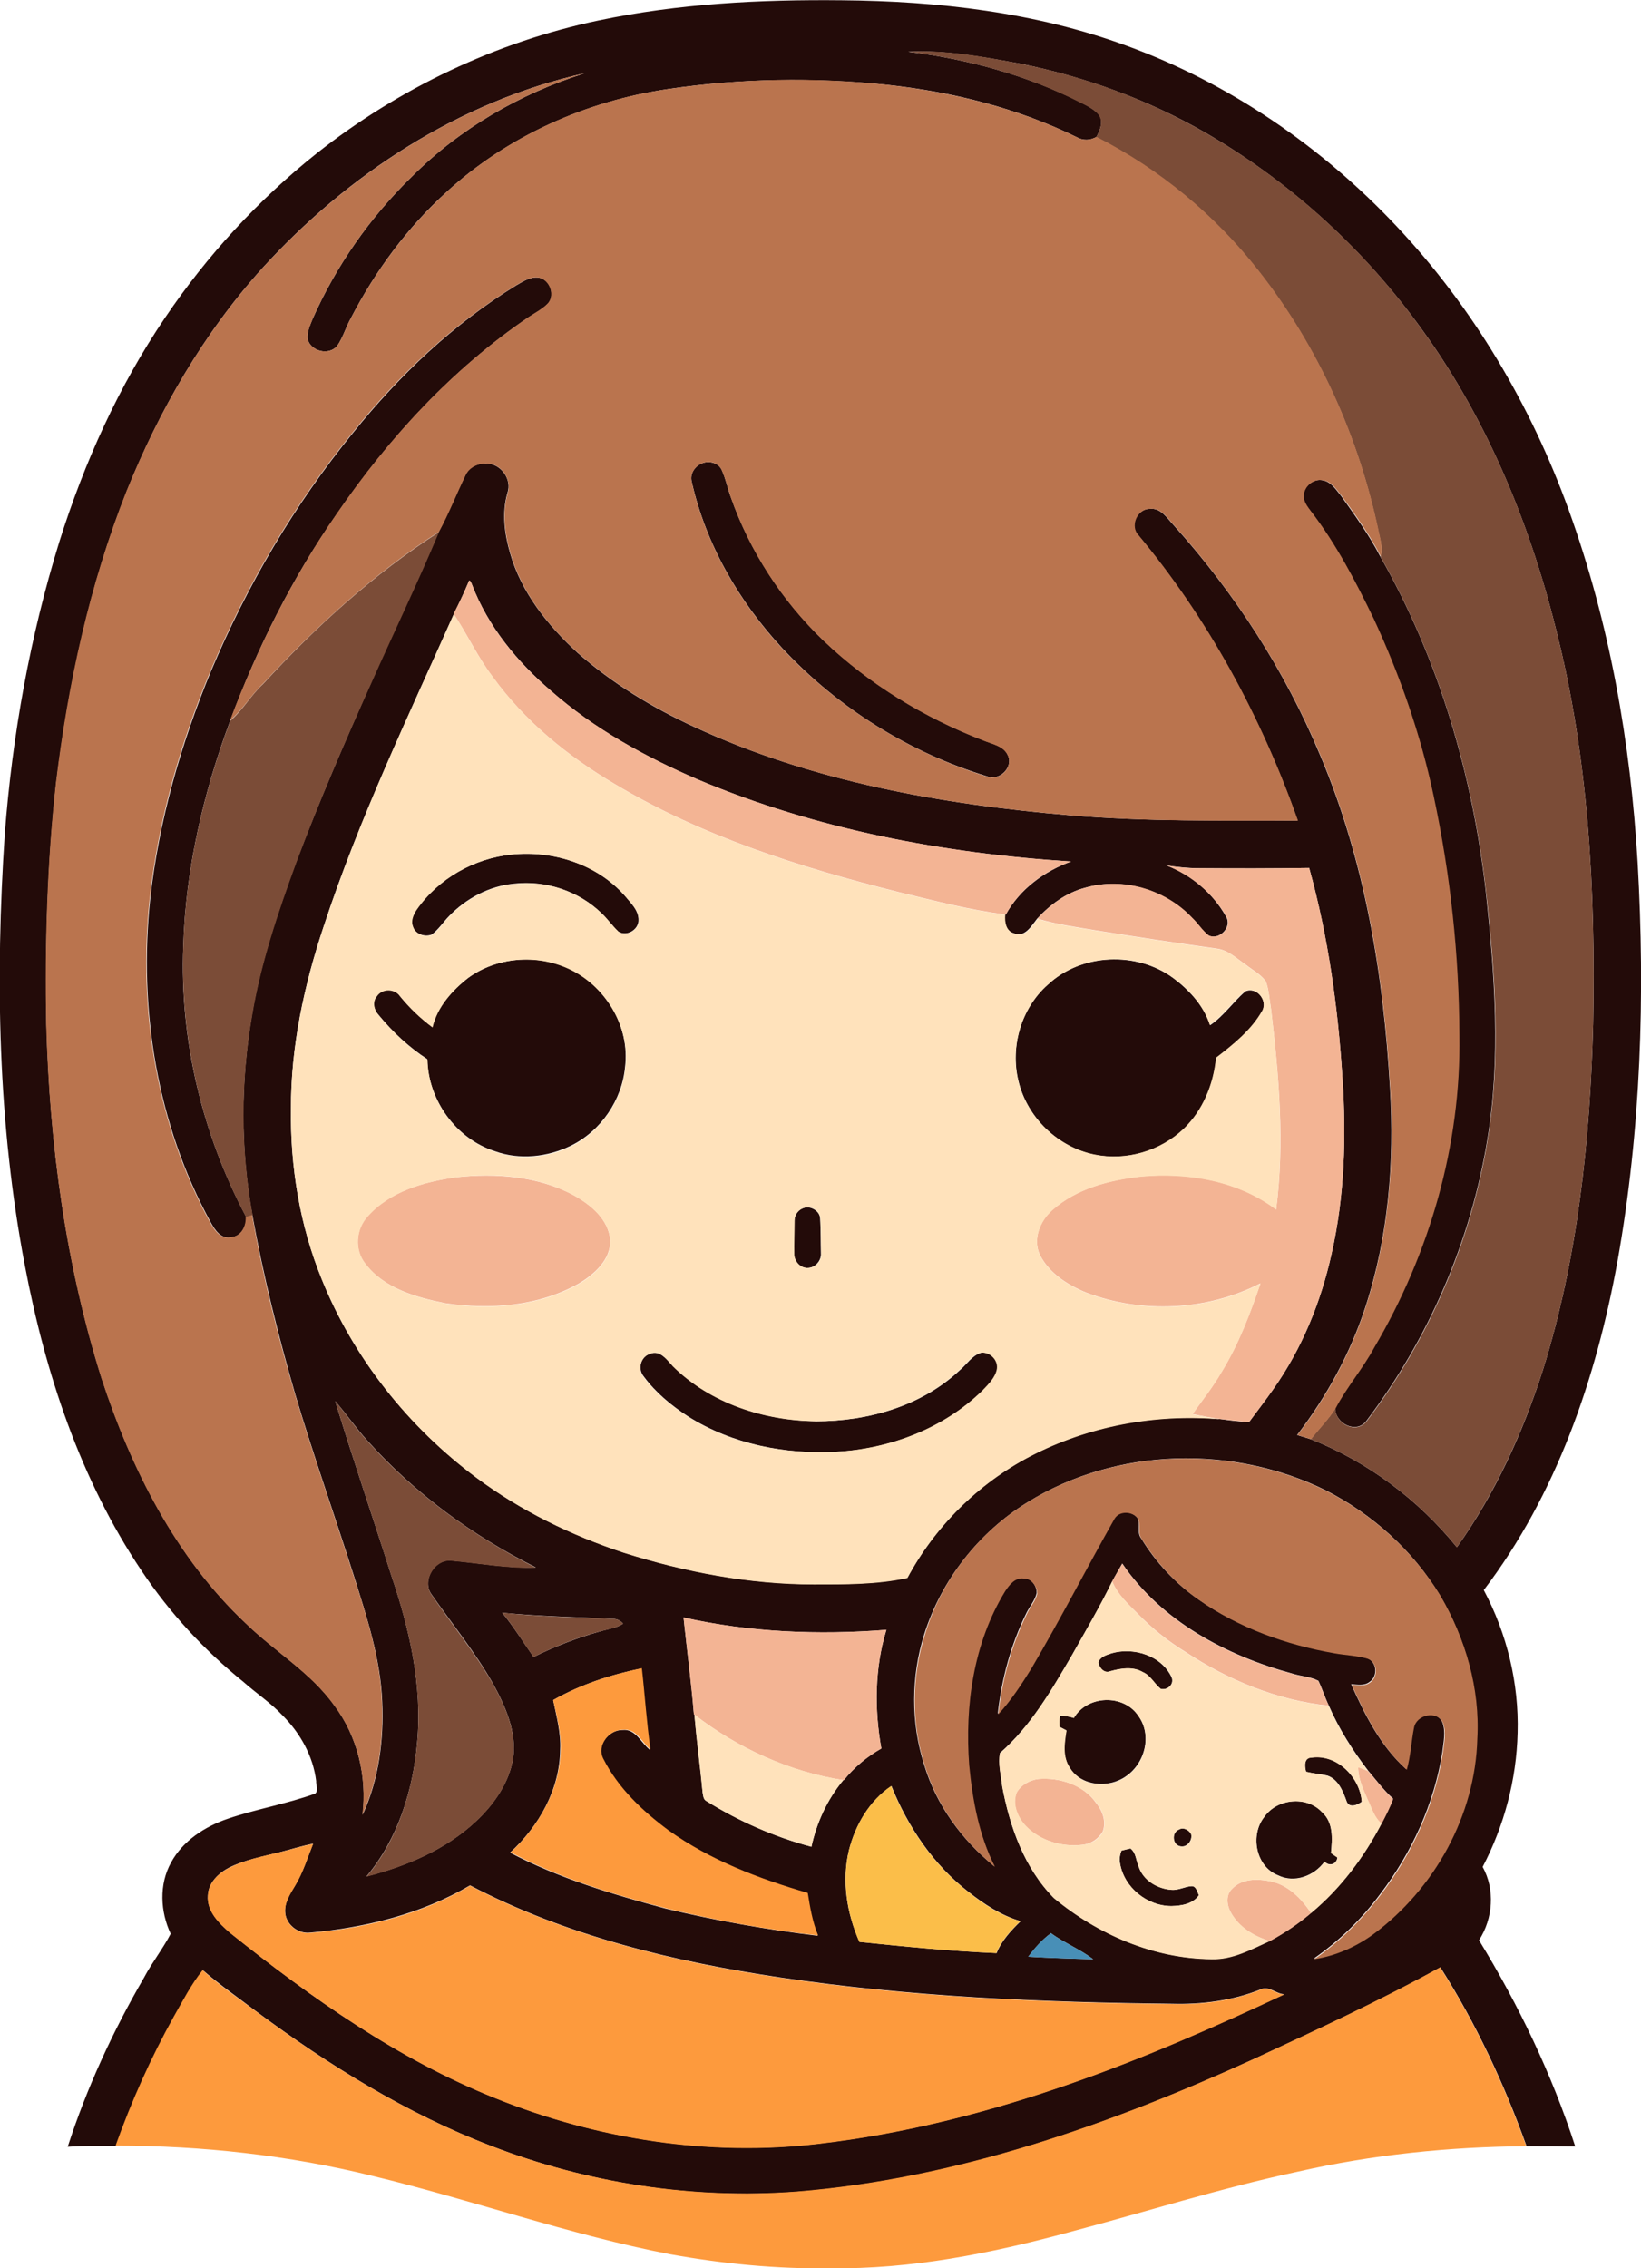
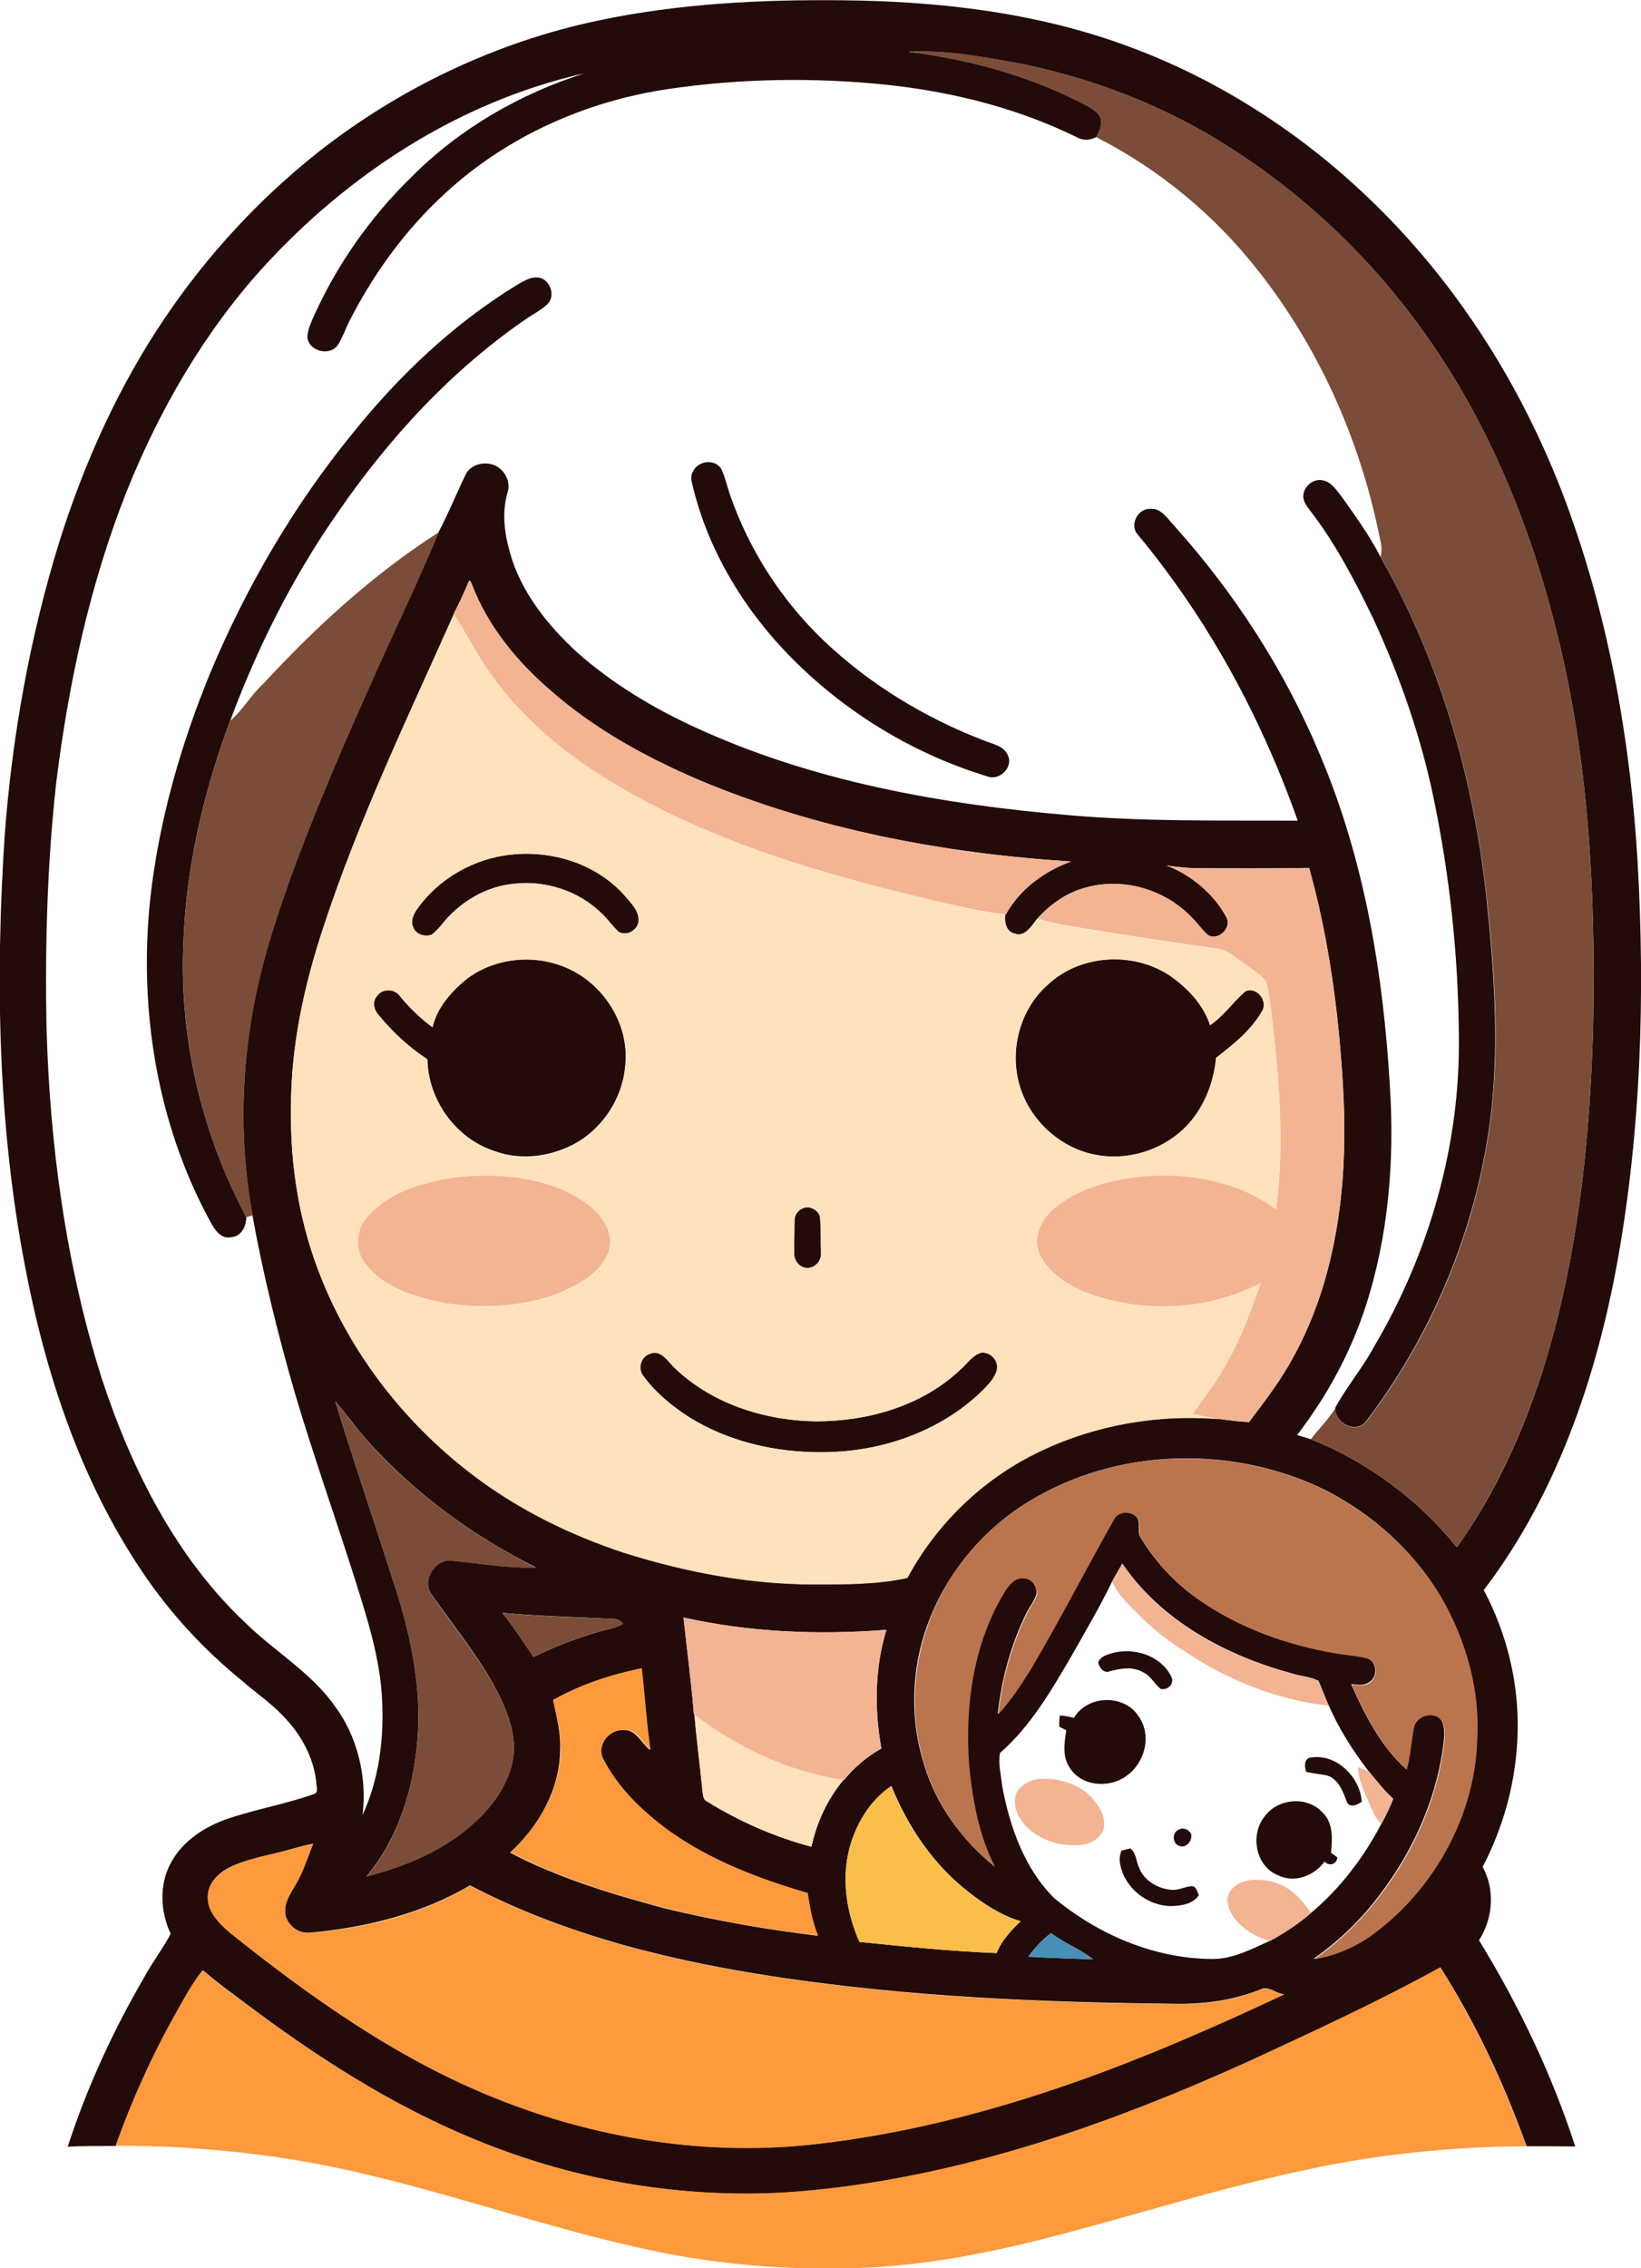
<svg xmlns="http://www.w3.org/2000/svg" version="1.1" id="Layer_1" x="0px" y="0px" viewBox="0 0 586.5 810.4" enable-background="new 0 0 586.5 810.4" xml:space="preserve">
  <g>
    <g>
      <path fill="#230B09" d="M214,7.3c28.5-6,57.7-7.5,86.8-7.2c34.5,0.3,69.4,4.3,102,16.3c36.7,13.4,69.7,36.1,96.4,64.5    c27.3,29,48,64,61.5,101.4c14.6,40.4,22.1,83.1,24.6,125.9c2.7,47.5,1.2,95.5-7.2,142.4c-7.6,41.8-21.8,83.4-47.8,117.5    c8.3,15.6,12.6,33.3,12.1,51c-0.4,16.7-4.8,33.2-12.5,47.9c4.5,8.1,3.7,18.5-1.3,26.2c14.2,23.2,26,47.8,34.4,73.7    c-5.8-0.1-11.6-0.1-17.4-0.1c-8-22.3-18.1-43.9-30.8-63.9c-21.6,12-44.1,22.3-66.5,32.7c-51.7,23.6-106.4,42.9-163.4,47.5    c-37.1,2.8-74.7-3-109.4-16.4c-30.3-11.6-58.1-28.9-84.1-48.2c-6.3-4.8-12.8-9.3-18.8-14.5c-4,5.1-7,10.9-10.3,16.6    c-8.2,14.8-15.1,30.2-20.8,46.1c-5.8,0.1-11.5-0.1-17.3,0.3c6.8-21,16.1-41.2,27.2-60.3c2.9-5.5,6.8-10.4,9.6-15.8    c-3.7-7.9-4.2-17.6,0.1-25.4c4.2-7.8,12.1-12.9,20.3-15.7c10.3-3.5,21.1-5.3,31.3-9c1.2-1.2,0.2-3.1,0.3-4.5    c-1.1-8.9-5.7-17.1-12-23.4c-4.2-4.5-9.4-7.9-14-12c-14-11.3-26.4-24.7-36.4-39.7c-21.9-32.6-34.4-70.6-41.7-109    c-9.7-50.7-10.6-102.7-7.2-154.1c2.7-35.4,9-70.6,19.5-104.5c8.9-28.3,21.2-55.6,37.8-80.1c15-22.2,33.3-42.1,54.3-58.8    C142.7,31.5,177.3,15,214,7.3z M324.6,18.5c21.4,2.6,42.5,8.4,61.7,18.1c2.3,1.2,4.8,2.4,6.5,4.4c1.7,2.5,0.3,5.5-0.9,7.9    c-2.2,1.3-4.8,1.4-7.1,0.1c-21.2-10.4-44.4-16.2-67.8-18.7c-26-2.7-52.3-2.3-78.1,1.5c-29.3,4.3-57.5,16.8-79.4,36.9    c-14,12.7-25.4,28.2-34.1,45c-1.8,3.2-2.8,6.9-4.9,9.9c-3,3.6-9.6,1.9-10.6-2.6c-0.2-2.4,0.9-4.8,1.8-7    c8.4-19,20.5-36.3,35.4-50.8c17.1-17.2,38.7-29.7,61.8-37c-44.7,10-84.7,36.1-115.3,69.8c-20.9,23.2-36.7,50.6-48.3,79.5    c-13.2,33.3-20.8,68.6-25.2,104.1c-3.2,28.7-4,57.6-3.5,86.4c1.1,42.8,6.9,85.7,19.8,126.6c10.6,32.2,26.4,63.8,51.4,87.3    c10.3,10.1,23.2,17.5,31.7,29.4c8.3,11.1,11.7,25.4,10.1,39.1c5.8-12.5,7.6-26.7,7-40.4c-0.6-15.4-5.5-30.3-10.1-44.9    c-6.9-21.7-14.5-43.2-21-65c-6.1-21.1-11.4-42.4-15.3-64c-4.3-23.5-4.2-47.7-0.2-71.2c3.1-18.8,9.2-36.9,15.8-54.8    c8.2-21.7,17.4-43,26.8-64.1c7.9-18.1,16.6-35.8,24.2-54c3.5-6.6,6.3-13.6,9.6-20.4c1.5-3.1,5.1-4.4,8.4-3.9    c4.7,0.6,8.1,5.8,6.6,10.3c-2.1,7.1-1.1,14.7,0.9,21.6c4,14.1,13.5,25.9,24.2,35.7c12.4,10.9,26.6,19.5,41.6,26.4    c42.1,19.5,88.5,27.7,134.5,31.6c27,2.3,54.1,1.8,81.2,1.9c-13.1-37.1-32.2-72.3-57.5-102.6c-2.4-3.3,0.3-8.7,4.5-8.8    c4.2-0.5,6.5,3.6,9,6.2c21.7,24.2,39.6,51.9,52.1,82c15.9,37.6,22.6,78.4,24.9,119c1.6,26.2-0.6,52.9-8.8,78    c-5.4,16.5-13.8,31.9-24.4,45.7c1.6,0.5,3.3,1,4.9,1.5c20.4,8.1,38.4,21.6,52.2,38.6c13.7-19.2,23.5-40.8,30.7-63.2    c12.5-40,16.9-82,18-123.7c0.9-47.6-1.6-95.6-13.5-141.9c-9.7-38.7-25.5-76.4-49.4-108.6c-20.3-27.6-46.3-51-75.9-68.1    c-20.4-11.7-42.7-19.8-65.7-24.5C351.6,20.4,338.1,17.8,324.6,18.5z M167.4,208.1c-1.6,3.8-3.4,7.6-5.2,11.3    c-16.4,36.8-33.9,73.2-46.5,111.5c-7,21-11.8,43-11.7,65.2c-0.3,20.7,3.1,41.6,11,60.9c11.3,28.2,31,52.8,55.3,70.9    c15.9,11.9,33.9,20.6,52.7,26.8c21.9,6.9,44.8,11.3,67.9,11.3c11.2,0,22.5,0,33.4-2.3c9.9-18.4,25.3-33.7,43.8-43.4    c20.8-10.9,44.7-15.3,68-13.3c3.4,0.5,6.9,0.9,10.3,1.1c2.9-3.9,5.9-7.8,8.7-11.8c10.2-14.4,17-31.1,20.8-48.3    c4.7-20.6,5.3-41.9,3.9-62.9c-1.6-25.3-5.1-50.5-11.9-75c-13,0.2-26.1,0.2-39.1,0.1c-4,0-7.9-0.4-11.9-1    c8.9,3.4,16.7,10,21.3,18.3c2.3,3.8-2.6,8.6-6.3,6.7c-2.3-1.8-3.8-4.3-5.9-6.3c-9.6-10.1-24.8-14.6-38.3-10.7    c-6.7,1.8-12.4,6-17,11c-2,2.5-4.5,7-8.4,5.2c-2.9-0.8-3.5-4.1-3.1-6.7l0.3,0c5-9,13.7-15.4,23.3-18.9    c-45.6-2.9-91.2-11.5-133.4-29.3c-18.8-8.1-37.1-18.1-52.5-31.7c-12-10.3-22.5-23-28.2-37.9C168.5,208.4,167.8,206.5,167.4,208.1z     M119.8,500.6c6.4,20.9,13.5,41.6,20.1,62.4c6.5,19.1,11.1,39.3,9.2,59.6c-1.5,17.1-6.9,34.4-18.1,47.8    c14.3-3.7,28.4-9.6,39.2-19.8c6.4-6,11.8-13.7,13.2-22.5c1.3-9.4-2.8-18.5-7.2-26.6c-6.4-11.2-14.6-21.3-22-31.9    c-3.6-5,1.3-13,7.5-12c9.9,0.9,19.8,2.8,29.8,2.4c-22.6-11.3-43.4-26.5-60.3-45.4C127.2,510.2,123.8,505.2,119.8,500.6z     M367.3,536.7c-17.4,10.7-30.9,27.8-37,47.3c-4.7,15-4.8,31.5,0,46.5c4.3,14.4,13.5,26.9,25.1,36.3c-5.7-11.2-8.1-23.8-9.2-36.3    c-1.6-21.3,1.5-43.6,12.8-62.1c1.5-2.4,3.6-5.1,6.8-4.6c2.8,0,4.8,2.8,4.7,5.4c-0.6,2.6-2.4,4.6-3.6,7    c-5.6,11.3-8.9,23.6-10.3,36.1c4.6-5,8.4-10.7,11.9-16.5c10.3-17.5,19.6-35.6,29.6-53.3c1.7-3,6.4-2.8,8.4-0.2    c1.2,2.3-0.3,5.3,1.4,7.4c5.2,8.5,12.2,16,20.4,21.7c14.4,10.1,31.3,16,48.5,19.1c3.9,0.7,7.9,0.8,11.7,1.9c3.6,1.1,4.1,6.5,1,8.5    c-1.9,1.5-4.4,1-6.6,0.8c4.9,11,10.6,22.3,19.7,30.4c1.4-4.9,1.6-10.1,2.6-15.1c0.9-4.6,8.2-6.2,10.3-1.7c1.3,3.4,0.4,7.2,0,10.7    c-2.9,18.4-10.9,35.9-22.2,50.7c-6.6,8.9-14.7,16.8-23.8,23.1c7.6-1.1,14.8-4.4,21.1-8.9c22-16.2,36.5-42.5,37.2-69.9    c1-17.9-4.2-35.7-13.2-51.1c-9.7-16-24.1-28.9-40.7-37.4C440.9,516.2,399.1,517,367.3,536.7z M397.5,565    c-4.4,9.1-9.5,17.7-14.4,26.4c-7.3,12.5-14.7,25.3-25.7,34.9c-0.7,3.9,0.4,8,0.8,11.9c2.7,14.5,7.9,29.3,18.5,39.9    c15.7,13,35.6,21.6,56.2,21.8c7.5,0.2,14.3-3.5,21-6.5c5.2-2.8,10.2-6.1,14.7-10c10.5-8.8,18.9-19.9,25.2-32    c1.5-2.9,3-5.7,4.1-8.8c-3.4-3-6.1-6.7-9-10.1c-5.5-7.2-10.4-14.9-14-23.2c-1.4-2.9-2.3-5.9-3.7-8.8c-2.9-1.5-6.3-1.6-9.4-2.6    c-23.5-6.4-46.7-18.7-60.7-39.3C399.9,560.8,398.6,562.9,397.5,565z M179.5,576.2c4.1,5,7.5,10.5,11.2,15.8    c7.7-3.8,15.7-6.9,24-9.2c2.7-0.8,5.6-1.1,8-2.7c-1-1.2-2.4-1.8-3.9-1.7C205.7,577.7,192.5,577.5,179.5,576.2z M244.3,577.9    c1.2,11.5,2.8,23,3.7,34.6l0.2,0.1c0.8,9.3,2.1,18.5,2.9,27.7c0.2,1.1,0.2,2.6,1.4,3.2c11.6,7.2,24.3,12.8,37.5,16.3    c1.9-8.7,5.7-17,11.4-23.8l0.2,0c3.7-4.6,8.3-8.4,13.4-11.3c-2.5-14-2.4-28.7,1.8-42.4C292.6,584.2,268,583.2,244.3,577.9z     M197.7,607.4c1.2,5.9,2.8,11.7,2.5,17.7c-0.1,14.2-7.6,27.4-17.9,36.8c17.5,9.2,36.6,14.9,55.6,20c17.9,4.3,36.1,7.5,54.3,9.7    c-2-4.8-2.8-10.1-3.7-15.2c-17.5-5.1-34.8-11.8-49.8-22.4c-9.3-6.9-18-15.2-23.3-25.6c-2.3-4.7,2.1-10.4,7.1-10.3    c4.7-0.5,6.6,4.6,9.8,7.1c-1.4-9.7-2-19.4-3.1-29.1C218.4,598.3,207.6,601.8,197.7,607.4z M303.4,661.1    c-2.6,10.9-0.8,22.5,3.8,32.7c16.3,1.7,32.6,3.3,49,4c1.8-4.5,5.2-8.1,8.6-11.4c-6.9-2-13.1-6.1-18.7-10.5    c-12.5-9.7-21.6-23.2-27.5-37.8C310.7,643.4,305.7,652,303.4,661.1z M100.2,661.7c-6.2,1.6-12.6,2.7-18.4,5.6    c-3.8,2-7.3,5.4-7.5,9.9c-0.4,5.6,4,9.9,7.9,13.3c29.1,23.3,60,45.2,94.9,59.1c36.3,14.6,76.2,20.9,115.2,16.3    c31.2-3.6,61.8-11.5,91.4-21.9c25.7-9,50.6-20,75.3-31.5c-2.9-0.1-5.6-3.2-8.5-1.7c-10,4-21,5.4-31.7,5.1    c-46.8-0.5-93.6-2.5-140-9.4c-38.2-5.7-76.4-14.9-110.8-32.9c-17.3,10.2-37.3,15.1-57.2,16.9c-4.3,0.5-8.7-3-8.9-7.4    c-0.2-3.5,1.8-6.6,3.6-9.5c2.8-4.7,4.4-9.9,6.4-14.9C107.9,659.5,104.1,660.7,100.2,661.7z M367.5,699.1    c7.7,0.4,15.4,0.7,23.2,0.9c-4.7-3.6-10.3-5.8-15.1-9.3C372.5,693,369.8,696,367.5,699.1z" />
    </g>
    <path fill="#230B09" d="M184.6,101.9c2.5-1.4,5.1-3.2,8.1-2.7c4.1,0.8,6,6.8,2.8,9.6c-1.9,1.8-4.3,3.1-6.5,4.5   c-27.3,18.5-50,43.2-68.6,70.3c-15.9,22.8-28.4,47.8-38.1,73.8c-9.6,25.8-16,53.1-16.8,80.7c-1.3,33.5,6.8,67.2,22.5,96.7   c0.1,3.2-1.7,6.9-5.2,7.2c-3.7,0.9-6-2.5-7.5-5.3c-19.2-35-25.8-76.1-21.6-115.6c3.1-28,11-55.4,21.7-81.3   c12.9-30.6,29.8-59.5,50.8-85.2C142.7,134.1,162.1,115.7,184.6,101.9z" />
    <path fill="#230B09" d="M251,165.5c2.5-1,5.9-0.1,7,2.5c1.4,3.1,2,6.4,3.2,9.6c6.8,19.3,18.3,37,33.1,51.2   c16.4,15.6,36.1,27.6,57.2,35.7c3.1,1.3,7.2,1.9,8.7,5.3c2.1,4.3-3,9.3-7.3,7.6c-27.9-8.5-53.5-24.5-73.4-45.9   c-15.5-16.7-27.3-37.2-32.3-59.5C246.5,169.3,248.4,166.4,251,165.5z" />
    <path fill="#230B09" d="M465.8,177.1c0.2-3.4,3.6-6.2,6.9-5.5c3.1,0.5,4.9,3.5,6.7,5.7c4.9,6.9,10,13.9,13.9,21.5   c21,36.8,33.1,78.3,37.8,120.4c3.1,29.1,5.3,58.8,0.5,87.8c-5.9,36.4-21,71.3-43.2,100.6c-3.6,4.9-11.3,1-11.2-4.6   c4.1-7.6,9.7-14.1,13.8-21.7c19.8-33.5,31-72.3,30.4-111.4c-0.2-28.8-3.3-57.5-9.2-85.6c-4.6-21.9-12.1-43.1-21.4-63.3   c-6.5-13.4-13.4-26.7-22.5-38.5C467.2,181,465.7,179.3,465.8,177.1z" />
    <path fill="#230B09" d="M183,305.3c14.6-1.5,30.2,3.4,40.1,14.5c2.2,2.7,5.3,5.4,5.1,9.2c-0.2,3.3-4.2,5.6-7.1,3.9   c-2.3-2.1-4-4.7-6.3-6.8c-8.1-7.8-19.7-11.6-30.9-10.4c-9,0.8-17.4,5.3-23.6,11.8c-2,2.1-3.6,4.6-6,6.4c-2.6,1-6-0.2-6.8-3   c-0.8-2.1,0.2-4.2,1.3-5.9C156.6,313.9,169.5,306.6,183,305.3z" />
    <path fill="#230B09" d="M167.3,349.4c10.1-7.4,24.3-8.6,35.7-3.5c13.3,6,22.2,20.7,20.4,35.3c-1.1,11.8-8.6,22.8-19.3,28.1   c-8.4,4.1-18.4,5.2-27.2,2c-13.9-4.4-23.9-18.3-24.2-32.9c-6.6-4.3-12.4-9.7-17.4-15.8c-1.7-1.8-2.4-4.7-0.7-6.8   c1.9-2.8,6.4-2.8,8.3,0c3.4,4.1,7.3,7.9,11.6,11.1C156.2,359.8,161.5,353.9,167.3,349.4z" />
    <path fill="#230B09" d="M374.5,351.8c11.9-11.2,31.8-12,44.9-2.3c5.7,4.3,10.9,9.9,13.1,16.8c4.9-3.3,8.2-8.3,12.6-12.1   c4.2-1.8,8.2,3.5,6,7.2c-3.9,6.9-10.3,11.9-16.4,16.6c-0.9,9.4-4.7,18.7-11.6,25.4c-8.3,7.9-20.5,11.4-31.7,9.2   c-13.2-2.6-24.3-13.3-27.4-26.4C361,373.9,365,360.1,374.5,351.8z" />
    <path fill="#230B09" d="M287.2,431.6c2.4-0.9,5.8,1,5.9,3.7c0.3,4.3,0.2,8.6,0.3,13c-0.1,2.4-2.2,4.6-4.6,4.7   c-2.6,0.2-4.8-2.1-5-4.6c-0.2-4.1,0.1-8.2,0.1-12.3C284,434,285.3,432.2,287.2,431.6z" />
    <path fill="#230B09" d="M232.3,483.7c3.6-1.6,6.1,2.3,8.4,4.5c13.4,13.2,32.5,19.3,51.1,19.6c18.4,0,37.6-5.4,51.3-18.3   c2.5-2.1,4.3-5.2,7.6-6.2c3.2-0.4,6.2,2.5,5.8,5.7c-0.6,3.1-3,5.5-5.1,7.7c-13.9,13.6-33.2,21-52.4,22c-18.3,1-37.3-2.7-53-12.6   c-6-3.9-11.6-8.5-15.9-14.3C227.8,489.1,229,484.7,232.3,483.7z" />
    <path fill="#230B09" d="M397.2,590.7c7.9-2.3,17.8,0.7,21.5,8.5c1.1,2.5-1.4,4.8-3.9,4.2c-2.3-1.9-3.6-4.8-6.4-6   c-3.6-2.1-7.9-1.3-11.7-0.3c-2.1,0.9-3.8-1.2-4.2-3.1C393.1,591.9,395.4,591.3,397.2,590.7z" />
    <path fill="#230B09" d="M383.8,613.8c4.8-8.2,17.8-8.6,23-0.8c5.1,6.9,2.4,17.1-4.5,21.7c-6.1,4.3-16,3.5-20-3.2   c-2.7-3.9-1.9-8.8-1.2-13.3c-0.6-0.3-1.9-1-2.5-1.3c-0.1-1.4,0-2.7,0.2-4C380.6,613,382.2,613.3,383.8,613.8z" />
    <path fill="#230B09" d="M466.8,633c-0.6-1.9-0.8-5.1,2-5.1c9-1.3,17.3,7.1,17.9,15.8c-1.5,1.2-4.5,2.4-5.4-0.1   c-1.3-3.6-2.9-7.8-6.8-9.2C472,633.8,469.4,633.7,466.8,633z" />
    <path fill="#230B09" d="M451.9,649.1c4.5-6.5,15.1-7.6,20.6-1.7c4.1,3.7,3.7,9.6,3.2,14.6c0.6,0.4,1.8,1.2,2.3,1.6   c-0.3,2.5-2.9,3.3-4.6,1.5c-3.7,5.1-10.7,7.8-16.6,4.9C448.8,666.9,446.7,655.6,451.9,649.1z" />
    <path fill="#230B09" d="M421.3,653.7c1.6-1,3.6,0,4.4,1.5c0.6,2.3-1.5,5-3.9,4.4C419,659.1,418.7,654.7,421.3,653.7z" />
    <path fill="#230B09" d="M400.8,661.2c0.8-0.2,2.4-0.6,3.2-0.8c2.1,1.6,2,4.4,3,6.6c1.7,4.9,6.8,7.8,11.7,8.2   c2.5,0.2,4.7-1.1,7.1-1.3c1.8-0.1,2,2,2.7,3.2c-2.2,3.2-6.3,3.8-9.8,3.9c-8.7,0-17-6.6-18.4-15.3   C400,664.1,400.3,662.6,400.8,661.2z" />
  </g>
  <g>
    <path fill="#7B4C37" d="M324.6,18.5c13.5-0.8,27,1.8,40.3,4.3c23,4.6,45.3,12.8,65.7,24.5c29.7,17.1,55.7,40.5,75.9,68.1   c23.9,32.2,39.7,69.8,49.4,108.6c11.9,46.3,14.4,94.3,13.5,141.9c-1.1,41.7-5.5,83.7-18,123.7c-7.2,22.3-17.1,44-30.7,63.2   c-13.8-17-31.8-30.5-52.2-38.6c2.9-3.8,6.3-7.1,8.8-11.1c-0.2,5.6,7.5,9.5,11.2,4.6c22.3-29.4,37.3-64.2,43.2-100.6   c4.8-29.1,2.7-58.7-0.5-87.8c-4.7-42.1-16.8-83.5-37.8-120.4c0.9-2.9-0.1-5.9-0.7-8.8c-7-33.7-21.5-66-42.8-93.1   c-15.6-20-35.5-36.5-58.1-48c1.3-2.4,2.6-5.4,0.9-7.9c-1.7-2.1-4.2-3.3-6.5-4.4C367,26.9,345.9,21.1,324.6,18.5z" />
    <path fill="#7B4C37" d="M94,244.4c18.8-20.4,39.5-39.3,62.9-54.3c-7.6,18.2-16.2,36-24.2,54c-9.5,21.1-18.7,42.4-26.8,64.1   c-6.5,17.8-12.7,36-15.8,54.8c-4.1,23.5-4.1,47.7,0.2,71.2c-0.6,0.2-1.7,0.5-2.3,0.7c-15.7-29.6-23.7-63.2-22.5-96.7   c0.8-27.6,7.2-54.9,16.8-80.7C86.8,253.7,89.7,248.3,94,244.4z" />
    <path fill="#7B4C37" d="M119.8,500.6c3.9,4.6,7.3,9.6,11.4,14.1c16.9,18.9,37.7,34,60.3,45.4c-10,0.4-19.8-1.5-29.8-2.4   c-6.1-1-11,7-7.5,12c7.3,10.6,15.5,20.7,22,31.9c4.4,8.1,8.5,17.1,7.2,26.6c-1.4,8.8-6.8,16.5-13.2,22.5   c-10.9,10.2-25,16.1-39.2,19.8c11.2-13.3,16.5-30.6,18.1-47.8c1.9-20.3-2.7-40.5-9.2-59.6C133.3,542.2,126.2,521.5,119.8,500.6z" />
    <path fill="#7B4C37" d="M179.5,576.2c13.1,1.4,26.2,1.6,39.3,2.2c1.5-0.1,2.9,0.5,3.9,1.7c-2.4,1.6-5.3,2-8,2.7   c-8.3,2.2-16.3,5.4-24,9.2C186.9,586.7,183.6,581.1,179.5,576.2z" />
  </g>
  <g>
    <g>
-       <path fill="#BA744E" d="M93.6,96c30.6-33.6,70.6-59.8,115.3-69.8c-23.1,7.3-44.7,19.8-61.8,37c-14.9,14.5-27,31.8-35.4,50.8    c-0.8,2.2-2,4.6-1.8,7c1,4.5,7.6,6.2,10.6,2.6c2.1-3,3.1-6.7,4.9-9.9c8.7-16.8,20.1-32.2,34.1-45c21.8-20.1,50.1-32.7,79.4-36.9    c25.8-3.8,52.1-4.3,78.1-1.5c23.4,2.6,46.6,8.3,67.8,18.7c2.2,1.3,4.8,1.2,7.1-0.1c22.6,11.5,42.5,28,58.1,48    c21.3,27.1,35.7,59.4,42.8,93.1c0.6,2.9,1.5,5.8,0.7,8.8c-3.9-7.6-8.9-14.6-13.9-21.5c-1.9-2.3-3.6-5.2-6.7-5.7    c-3.4-0.7-6.8,2.1-6.9,5.5c-0.1,2.1,1.3,3.9,2.5,5.5c9.1,11.8,16,25.1,22.5,38.5c9.4,20.3,16.8,41.5,21.4,63.3    c6,28.1,9.1,56.8,9.2,85.6c0.6,39-10.6,77.8-30.4,111.4c-4.1,7.6-9.8,14.1-13.8,21.7c-2.5,4-5.9,7.4-8.8,11.1    c-1.6-0.5-3.3-1-4.9-1.5c10.6-13.7,19-29.2,24.4-45.7c8.2-25.1,10.4-51.8,8.8-78c-2.3-40.6-9-81.4-24.9-119    c-12.5-30-30.4-57.7-52.1-82c-2.5-2.6-4.8-6.7-9-6.2c-4.1,0-6.8,5.4-4.5,8.8c25.3,30.2,44.4,65.5,57.5,102.6    c-27.1,0-54.2,0.4-81.2-1.9c-46-3.9-92.4-12-134.5-31.6c-14.9-6.9-29.2-15.5-41.6-26.4c-10.7-9.7-20.2-21.6-24.2-35.7    c-2-7-3-14.6-0.9-21.6c1.4-4.5-2-9.8-6.6-10.3c-3.2-0.5-6.9,0.9-8.4,3.9c-3.3,6.8-6,13.8-9.6,20.4c-23.4,15-44,33.9-62.9,54.3    c-4.3,4-7.2,9.3-11.8,13.1c9.8-26,22.3-51,38.1-73.8c18.6-27.1,41.3-51.8,68.6-70.3c2.2-1.5,4.6-2.7,6.5-4.5    c3.2-2.8,1.3-8.8-2.8-9.6c-3-0.5-5.6,1.3-8.1,2.7c-22.5,13.8-42,32.1-58.5,52.7c-21,25.7-37.9,54.6-50.8,85.2    c-10.8,26-18.6,53.3-21.7,81.3c-4.2,39.5,2.4,80.6,21.6,115.6c1.5,2.8,3.8,6.2,7.5,5.3c3.6-0.3,5.4-3.9,5.2-7.2    c0.6-0.2,1.7-0.5,2.3-0.7c3.8,21.6,9.1,42.9,15.3,64c6.5,21.8,14.1,43.3,21,65c4.7,14.6,9.5,29.4,10.1,44.9    c0.6,13.7-1.2,27.8-7,40.4c1.7-13.7-1.7-28-10.1-39.1c-8.5-11.9-21.4-19.3-31.7-29.4c-25-23.5-40.8-55.1-51.4-87.3    c-12.9-40.9-18.6-83.8-19.8-126.6c-0.5-28.8,0.3-57.8,3.5-86.4c4.3-35.5,12-70.8,25.2-104.1C56.9,146.6,72.7,119.2,93.6,96z     M251,165.5c-2.6,1-4.5,3.8-3.8,6.6c5,22.3,16.8,42.8,32.3,59.5c19.9,21.3,45.5,37.3,73.4,45.9c4.3,1.7,9.4-3.4,7.3-7.6    c-1.5-3.4-5.6-4-8.7-5.3c-21.1-8.1-40.9-20.1-57.2-35.7c-14.8-14.2-26.3-31.8-33.1-51.2c-1.1-3.2-1.8-6.5-3.2-9.6    C256.9,165.3,253.5,164.5,251,165.5z" />
-     </g>
+       </g>
    <path fill="#BA744E" d="M367.3,536.7c31.7-19.6,73.6-20.5,106.8-4c16.6,8.5,31,21.5,40.7,37.4c9,15.4,14.2,33.2,13.2,51.1   c-0.7,27.4-15.3,53.7-37.2,69.9c-6.2,4.5-13.4,7.7-21.1,8.9c9.1-6.3,17.1-14.2,23.8-23.1c11.3-14.8,19.3-32.3,22.2-50.7   c0.4-3.5,1.3-7.3,0-10.7c-2.1-4.5-9.4-2.9-10.3,1.7c-1,5-1.2,10.1-2.6,15.1c-9.1-8.1-14.8-19.4-19.7-30.4c2.2,0.2,4.7,0.7,6.6-0.8   c3-2,2.6-7.4-1-8.5c-3.8-1.1-7.8-1.2-11.7-1.9c-17.2-3-34.1-9-48.5-19.1c-8.2-5.7-15.1-13.2-20.4-21.7c-1.7-2.2-0.3-5.1-1.4-7.4   c-2-2.6-6.7-2.8-8.4,0.2c-10,17.7-19.3,35.8-29.6,53.3c-3.6,5.8-7.3,11.5-11.9,16.5c1.4-12.5,4.7-24.8,10.3-36.1   c1.1-2.4,3-4.4,3.6-7c0-2.6-2-5.4-4.7-5.4c-3.2-0.5-5.3,2.3-6.8,4.6c-11.3,18.5-14.4,40.8-12.8,62.1c1.2,12.4,3.5,25.1,9.2,36.3   c-11.6-9.4-20.8-21.9-25.1-36.3c-4.8-15-4.7-31.4,0-46.5C336.4,564.4,349.9,547.4,367.3,536.7z" />
  </g>
  <g>
    <path fill="#F3B494" d="M167.4,208.1c0.4-1.7,1.1,0.3,1.3,0.8c5.7,15,16.1,27.6,28.2,37.9c15.5,13.6,33.7,23.6,52.5,31.7   c42.2,17.8,87.8,26.4,133.4,29.3c-9.6,3.4-18.3,9.8-23.3,18.9l-0.3,0c-12.9-1.6-25.5-5-38.1-8c-35.1-8.8-70.2-19.9-101.4-38.6   c-16.8-9.9-32.2-22.5-43.7-38.4c-5.3-7-9-15.1-13.9-22.4C164,215.7,165.8,211.9,167.4,208.1z" />
    <path fill="#F3B494" d="M416.9,309.2c3.9,0.6,7.9,1.1,11.9,1c13,0.1,26.1,0.1,39.1-0.1c6.8,24.4,10.3,49.7,11.9,75   c1.4,21,0.8,42.3-3.9,62.9c-3.8,17.2-10.6,33.9-20.8,48.3c-2.8,4-5.8,7.9-8.7,11.8c-3.4-0.3-6.9-0.7-10.3-1.1   c-3.3-0.5-6.6-1.1-9.9-1.8c3.6-5,7.4-9.8,10.5-15.2c6-9.8,10.1-20.6,13.8-31.5c-19.1,9.8-42.3,10.9-62.3,3.3   c-6.6-2.7-13.2-6.9-16.5-13.4c-2.7-5.6,0-12.3,4.4-16.1c8.7-7.7,20.4-10.7,31.7-12c16.7-1.6,34.6,1.5,48.3,11.8   c3.1-23.7,1-47.7-1.8-71.4c-0.6-3.4-0.7-6.9-1.9-10.1c-1.8-2.5-4.7-4-7.1-5.9c-3.3-2.2-6.3-5.3-10.5-5.8c-14.4-2-28.8-4.2-43.1-6.5   c-7-1.2-14.1-2.1-20.9-4.2c4.6-5.1,10.3-9.2,17-11c13.4-4,28.7,0.5,38.3,10.7c2.1,2,3.6,4.5,5.9,6.3c3.7,1.9,8.6-2.9,6.3-6.7   C433.6,319.2,425.8,312.7,416.9,309.2z" />
    <path fill="#F3B494" d="M163.1,420.6c14.1-1.5,29.2-0.4,41.9,6.4c6.1,3.4,12.5,8.6,13.1,16.1c0.2,6.9-5.6,12.1-11.1,15.4   c-14.4,8.2-31.8,9.5-47.9,7.1c-10.4-2.1-21.9-5.3-28.6-14.2c-3.9-4.9-3.3-12.2,0.8-16.8C139.4,425.6,151.6,422.2,163.1,420.6z" />
    <path fill="#F3B494" d="M397.5,565c1.1-2.1,2.4-4.2,3.6-6.3c14,20.6,37.1,32.9,60.7,39.3c3.1,1,6.5,1.1,9.4,2.6   c1.3,2.9,2.3,5.9,3.7,8.8c-18.3-1.9-35.9-9.1-51.2-19.2c-6.3-3.9-12.1-8.5-17.2-13.8C403.1,573,399.4,569.6,397.5,565z" />
    <path fill="#F3B494" d="M244.3,577.9c23.7,5.3,48.3,6.3,72.5,4.4c-4.2,13.7-4.3,28.4-1.8,42.4c-5.1,2.9-9.7,6.7-13.4,11.3l-0.2,0   c-19.3-3-37.7-11.4-53.2-23.4l-0.2-0.1C247,600.9,245.5,589.4,244.3,577.9z" />
    <path fill="#F3B494" d="M485.4,631.4c1.2,0.4,2.4,0.8,3.5,1.3c3,3.4,5.7,7,9,10.1c-1.1,3-2.6,5.9-4.1,8.8c-2.6-2.1-3.5-5.5-4.9-8.4   C487.2,639.3,485.4,635.5,485.4,631.4z" />
    <path fill="#F3B494" d="M371.2,635.6c7.6-0.6,16,2.1,20.5,8.5c2.3,2.8,3.8,6.7,2.4,10.3c-1.5,2.6-4.3,4.4-7.2,4.7   c-7.3,0.9-15.1-1.4-20.3-6.7c-2.9-3.1-4.9-7.7-3.3-11.9C364.9,637.7,368,636,371.2,635.6z" />
    <path fill="#F3B494" d="M440.4,674.8c3.4-3.6,8.9-3.6,13.4-2.7c6.5,1.2,11.3,6.2,14.8,11.4c-4.5,3.8-9.5,7.2-14.7,10   c-5.7-1.6-11.2-5-14.1-10.4C438.4,680.5,438.1,676.9,440.4,674.8z" />
  </g>
  <g>
    <g>
      <path fill="#FFE2BB" d="M162.2,219.4c4.8,7.3,8.5,15.4,13.9,22.4c11.5,15.9,26.9,28.5,43.7,38.4c31.2,18.7,66.3,29.8,101.4,38.6    c12.6,3,25.2,6.4,38.1,8c-0.3,2.6,0.3,5.9,3.1,6.7c3.9,1.8,6.4-2.6,8.4-5.2c6.8,2.1,13.9,3,20.9,4.2c14.4,2.3,28.7,4.5,43.1,6.5    c4.1,0.4,7.2,3.5,10.5,5.8c2.4,1.9,5.3,3.4,7.1,5.9c1.2,3.2,1.3,6.7,1.9,10.1c2.8,23.6,4.8,47.6,1.8,71.4    c-13.6-10.3-31.5-13.3-48.3-11.8c-11.3,1.3-23,4.2-31.7,12c-4.4,3.9-7.1,10.5-4.4,16.1c3.3,6.5,9.9,10.7,16.5,13.4    c20.1,7.6,43.2,6.5,62.3-3.3c-3.7,10.9-7.8,21.7-13.8,31.5c-3.1,5.4-7,10.2-10.5,15.2c3.3,0.6,6.6,1.3,9.9,1.8    c-23.3-2-47.3,2.5-68,13.3c-18.5,9.7-33.9,25-43.8,43.4c-10.9,2.4-22.3,2.3-33.4,2.3c-23.1,0-46-4.4-67.9-11.3    c-18.8-6.2-36.8-15-52.7-26.8c-24.3-18.1-43.9-42.7-55.3-70.9c-7.8-19.2-11.3-40.1-11-60.9c-0.1-22.2,4.7-44.2,11.7-65.2    C128.3,292.6,145.8,256.2,162.2,219.4z M183,305.3c-13.5,1.3-26.3,8.6-34.1,19.8c-1.1,1.7-2.1,3.9-1.3,5.9c0.8,2.8,4.2,4,6.8,3    c2.4-1.7,3.9-4.3,6-6.4c6.2-6.5,14.6-11,23.6-11.8c11.1-1.3,22.8,2.6,30.9,10.4c2.3,2.1,4,4.7,6.3,6.8c2.9,1.6,6.9-0.6,7.1-3.9    c0.2-3.8-2.9-6.5-5.1-9.2C213.2,308.7,197.6,303.8,183,305.3z M167.3,349.4c-5.7,4.5-11,10.4-12.7,17.7    c-4.3-3.2-8.2-6.9-11.6-11.1c-1.9-2.8-6.4-2.9-8.3,0c-1.7,2-1,4.9,0.7,6.8c5,6,10.8,11.5,17.4,15.8c0.2,14.6,10.2,28.4,24.2,32.9    c8.9,3.2,18.9,2.1,27.2-2c10.6-5.3,18.2-16.3,19.3-28.1c1.8-14.6-7.2-29.3-20.4-35.3C191.5,340.8,177.4,342,167.3,349.4z     M374.5,351.8c-9.5,8.4-13.5,22.1-10.6,34.3c3.1,13.1,14.2,23.8,27.4,26.4c11.2,2.3,23.4-1.3,31.7-9.2    c6.9-6.6,10.7-15.9,11.6-25.4c6.1-4.7,12.5-9.8,16.4-16.6c2.3-3.7-1.8-9-6-7.2c-4.4,3.8-7.7,8.8-12.6,12.1    c-2.2-6.9-7.3-12.6-13.1-16.8C406.3,339.7,386.4,340.6,374.5,351.8z M163.1,420.6c-11.5,1.6-23.8,5.1-31.7,14.1    c-4.2,4.5-4.7,11.9-0.8,16.8c6.7,8.9,18.2,12.1,28.6,14.2c16.1,2.4,33.5,1.1,47.9-7.1c5.5-3.3,11.2-8.5,11.1-15.4    c-0.7-7.5-7-12.7-13.1-16.1C192.4,420.1,177.3,419,163.1,420.6z M287.2,431.6c-1.9,0.6-3.3,2.5-3.2,4.5c0,4.1-0.2,8.2-0.1,12.3    c0.2,2.5,2.4,4.8,5,4.6c2.4-0.1,4.5-2.2,4.6-4.7c-0.1-4.3-0.1-8.7-0.3-13C293,432.5,289.7,430.6,287.2,431.6z M232.3,483.7    c-3.3,1-4.6,5.4-2.4,8.1c4.3,5.8,9.9,10.4,15.9,14.3c15.6,9.9,34.6,13.6,53,12.6c19.3-1.1,38.6-8.4,52.4-22    c2.1-2.2,4.6-4.6,5.1-7.7c0.4-3.2-2.6-6.1-5.8-5.7c-3.3,1-5.1,4.1-7.6,6.2c-13.6,12.9-32.8,18.3-51.3,18.3    c-18.6-0.2-37.7-6.4-51.1-19.6C238.5,486,236,482.1,232.3,483.7z" />
    </g>
    <g>
-       <path fill="#FFE2BB" d="M383.1,591.4c4.9-8.7,10-17.4,14.4-26.4c1.9,4.6,5.6,8,9,11.5c5.1,5.3,10.9,9.9,17.2,13.8    c15.3,10.1,32.9,17.2,51.2,19.2c3.6,8.3,8.5,16,14,23.2c-1.2-0.4-2.4-0.9-3.5-1.3c0,4.2,1.9,8,3.5,11.7c1.4,2.9,2.3,6.2,4.9,8.4    c-6.3,12.1-14.7,23.3-25.2,32c-3.5-5.3-8.4-10.2-14.8-11.4c-4.5-0.9-10-0.9-13.4,2.7c-2.3,2.1-2,5.8-0.6,8.3    c2.9,5.3,8.4,8.8,14.1,10.4c-6.7,3-13.4,6.8-21,6.5c-20.6-0.2-40.5-8.8-56.2-21.8c-10.5-10.6-15.8-25.5-18.5-39.9    c-0.4-3.9-1.6-8-0.8-11.9C368.4,616.7,375.8,603.9,383.1,591.4z M397.2,590.7c-1.8,0.6-4.1,1.3-4.6,3.3c0.4,1.9,2,3.9,4.2,3.1    c3.8-1.1,8.1-1.8,11.7,0.3c2.8,1.2,4.1,4.2,6.4,6c2.5,0.6,4.9-1.7,3.9-4.2C415,591.4,405.1,588.4,397.2,590.7z M383.8,613.8    c-1.6-0.5-3.2-0.8-4.9-0.8c-0.3,1.3-0.3,2.6-0.2,4c0.6,0.3,1.9,1,2.5,1.3c-0.7,4.4-1.5,9.3,1.2,13.3c4,6.8,13.9,7.5,20,3.2    c6.9-4.6,9.5-14.8,4.5-21.7C401.6,605.1,388.6,605.6,383.8,613.8z M466.8,633c2.5,0.6,5.1,0.8,7.7,1.5c3.9,1.4,5.5,5.6,6.8,9.2    c0.9,2.4,3.9,1.3,5.4,0.1c-0.6-8.8-8.8-17.1-17.9-15.8C466,628,466.3,631.1,466.8,633z M371.2,635.6c-3.1,0.4-6.3,2-7.8,4.9    c-1.6,4.2,0.4,8.8,3.3,11.9c5.1,5.3,13,7.6,20.3,6.7c3-0.3,5.8-2,7.2-4.7c1.4-3.6-0.1-7.5-2.4-10.3    C387.1,637.7,378.8,635,371.2,635.6z M451.9,649.1c-5.3,6.5-3.1,17.8,4.9,21c5.9,2.9,12.9,0.2,16.6-4.9c1.7,1.8,4.3,1,4.6-1.5    c-0.6-0.4-1.8-1.2-2.3-1.6c0.5-5,1-10.9-3.2-14.6C467,641.5,456.4,642.6,451.9,649.1z M421.3,653.7c-2.6,1-2.3,5.4,0.5,6    c2.4,0.6,4.6-2.2,3.9-4.4C424.8,653.7,422.8,652.7,421.3,653.7z M400.8,661.2c-0.5,1.4-0.9,3-0.5,4.5c1.4,8.6,9.7,15.3,18.4,15.3    c3.5-0.1,7.7-0.7,9.8-3.9c-0.7-1.2-0.9-3.3-2.7-3.2c-2.4,0.1-4.7,1.5-7.1,1.3c-5-0.3-10.1-3.3-11.7-8.2c-1-2.2-0.9-5.1-3-6.6    C403.2,660.6,401.6,661,400.8,661.2z" />
-     </g>
+       </g>
    <path fill="#FFE2BB" d="M248.2,612.6c15.4,12,33.8,20.3,53.2,23.4c-5.7,6.9-9.5,15.1-11.4,23.8c-13.2-3.5-25.9-9.1-37.5-16.3   c-1.2-0.6-1.1-2.1-1.4-3.2C250.2,631,248.9,621.8,248.2,612.6z" />
  </g>
  <g>
    <path fill="#FD9A3D" d="M197.7,607.4c9.8-5.6,20.7-9.1,31.7-11.4c1.1,9.7,1.7,19.5,3.1,29.1c-3.1-2.5-5-7.6-9.8-7.1   c-5-0.1-9.5,5.6-7.1,10.3c5.3,10.5,14,18.7,23.3,25.6c14.9,10.7,32.3,17.3,49.8,22.4c0.8,5.1,1.7,10.4,3.7,15.2   c-18.3-2.1-36.4-5.3-54.3-9.7c-19.1-5-38.1-10.8-55.6-20c10.2-9.5,17.7-22.6,17.9-36.8C200.6,619.1,199,613.2,197.7,607.4z" />
    <path fill="#FD9A3D" d="M100.2,661.7c3.9-0.9,7.7-2.2,11.7-2.9c-2,5-3.6,10.3-6.4,14.9c-1.7,2.9-3.8,6-3.6,9.5   c0.2,4.4,4.6,7.9,8.9,7.4c19.9-1.7,39.9-6.6,57.2-16.9c34.4,18,72.6,27.2,110.8,32.9c46.3,6.9,93.2,8.9,140,9.4   c10.8,0.3,21.7-1.1,31.7-5.1c2.9-1.5,5.5,1.6,8.5,1.7c-24.6,11.5-49.5,22.5-75.3,31.5c-29.6,10.4-60.2,18.3-91.4,21.9   c-39,4.6-78.9-1.7-115.2-16.3c-34.8-13.9-65.7-35.8-94.9-59.1c-3.9-3.4-8.4-7.7-7.9-13.3c0.1-4.5,3.7-8,7.5-9.9   C87.6,664.4,94,663.2,100.2,661.7z" />
    <path fill="#FD9A3D" d="M448.2,735.6c22.4-10.4,44.9-20.8,66.5-32.7c12.7,20,22.8,41.6,30.8,63.9c-27.5,0.2-54.9,3-81.7,9.1   c-27.7,5.9-54.7,14.5-82,21.7c-27.7,7.5-56.2,13.2-85.1,12.8c-19.2,0.3-38.3-1.6-57.2-5c-36.1-7-70.7-19.4-106.4-28   c-30-7.4-60.9-10.8-91.8-10.8c5.7-15.9,12.6-31.4,20.8-46.1c3.2-5.6,6.2-11.5,10.3-16.6c5.9,5.3,12.5,9.8,18.8,14.5   c26,19.3,53.8,36.6,84.1,48.2c34.7,13.4,72.3,19.2,109.4,16.4C341.8,778.4,396.5,759.1,448.2,735.6z" />
  </g>
  <g>
    <path fill="#FBBE49" d="M303.4,661.1c2.3-9.1,7.3-17.7,15.1-23c5.9,14.6,15,28.1,27.5,37.8c5.6,4.5,11.8,8.6,18.7,10.5   c-3.4,3.3-6.8,6.9-8.6,11.4c-16.4-0.7-32.7-2.3-49-4C302.7,683.6,300.8,672,303.4,661.1z" />
  </g>
  <g>
    <path fill="#488FB7" d="M367.5,699.1c2.3-3.2,4.9-6.1,8.1-8.4c4.8,3.5,10.4,5.7,15.1,9.3C383,699.8,375.2,699.6,367.5,699.1z" />
  </g>
</svg>